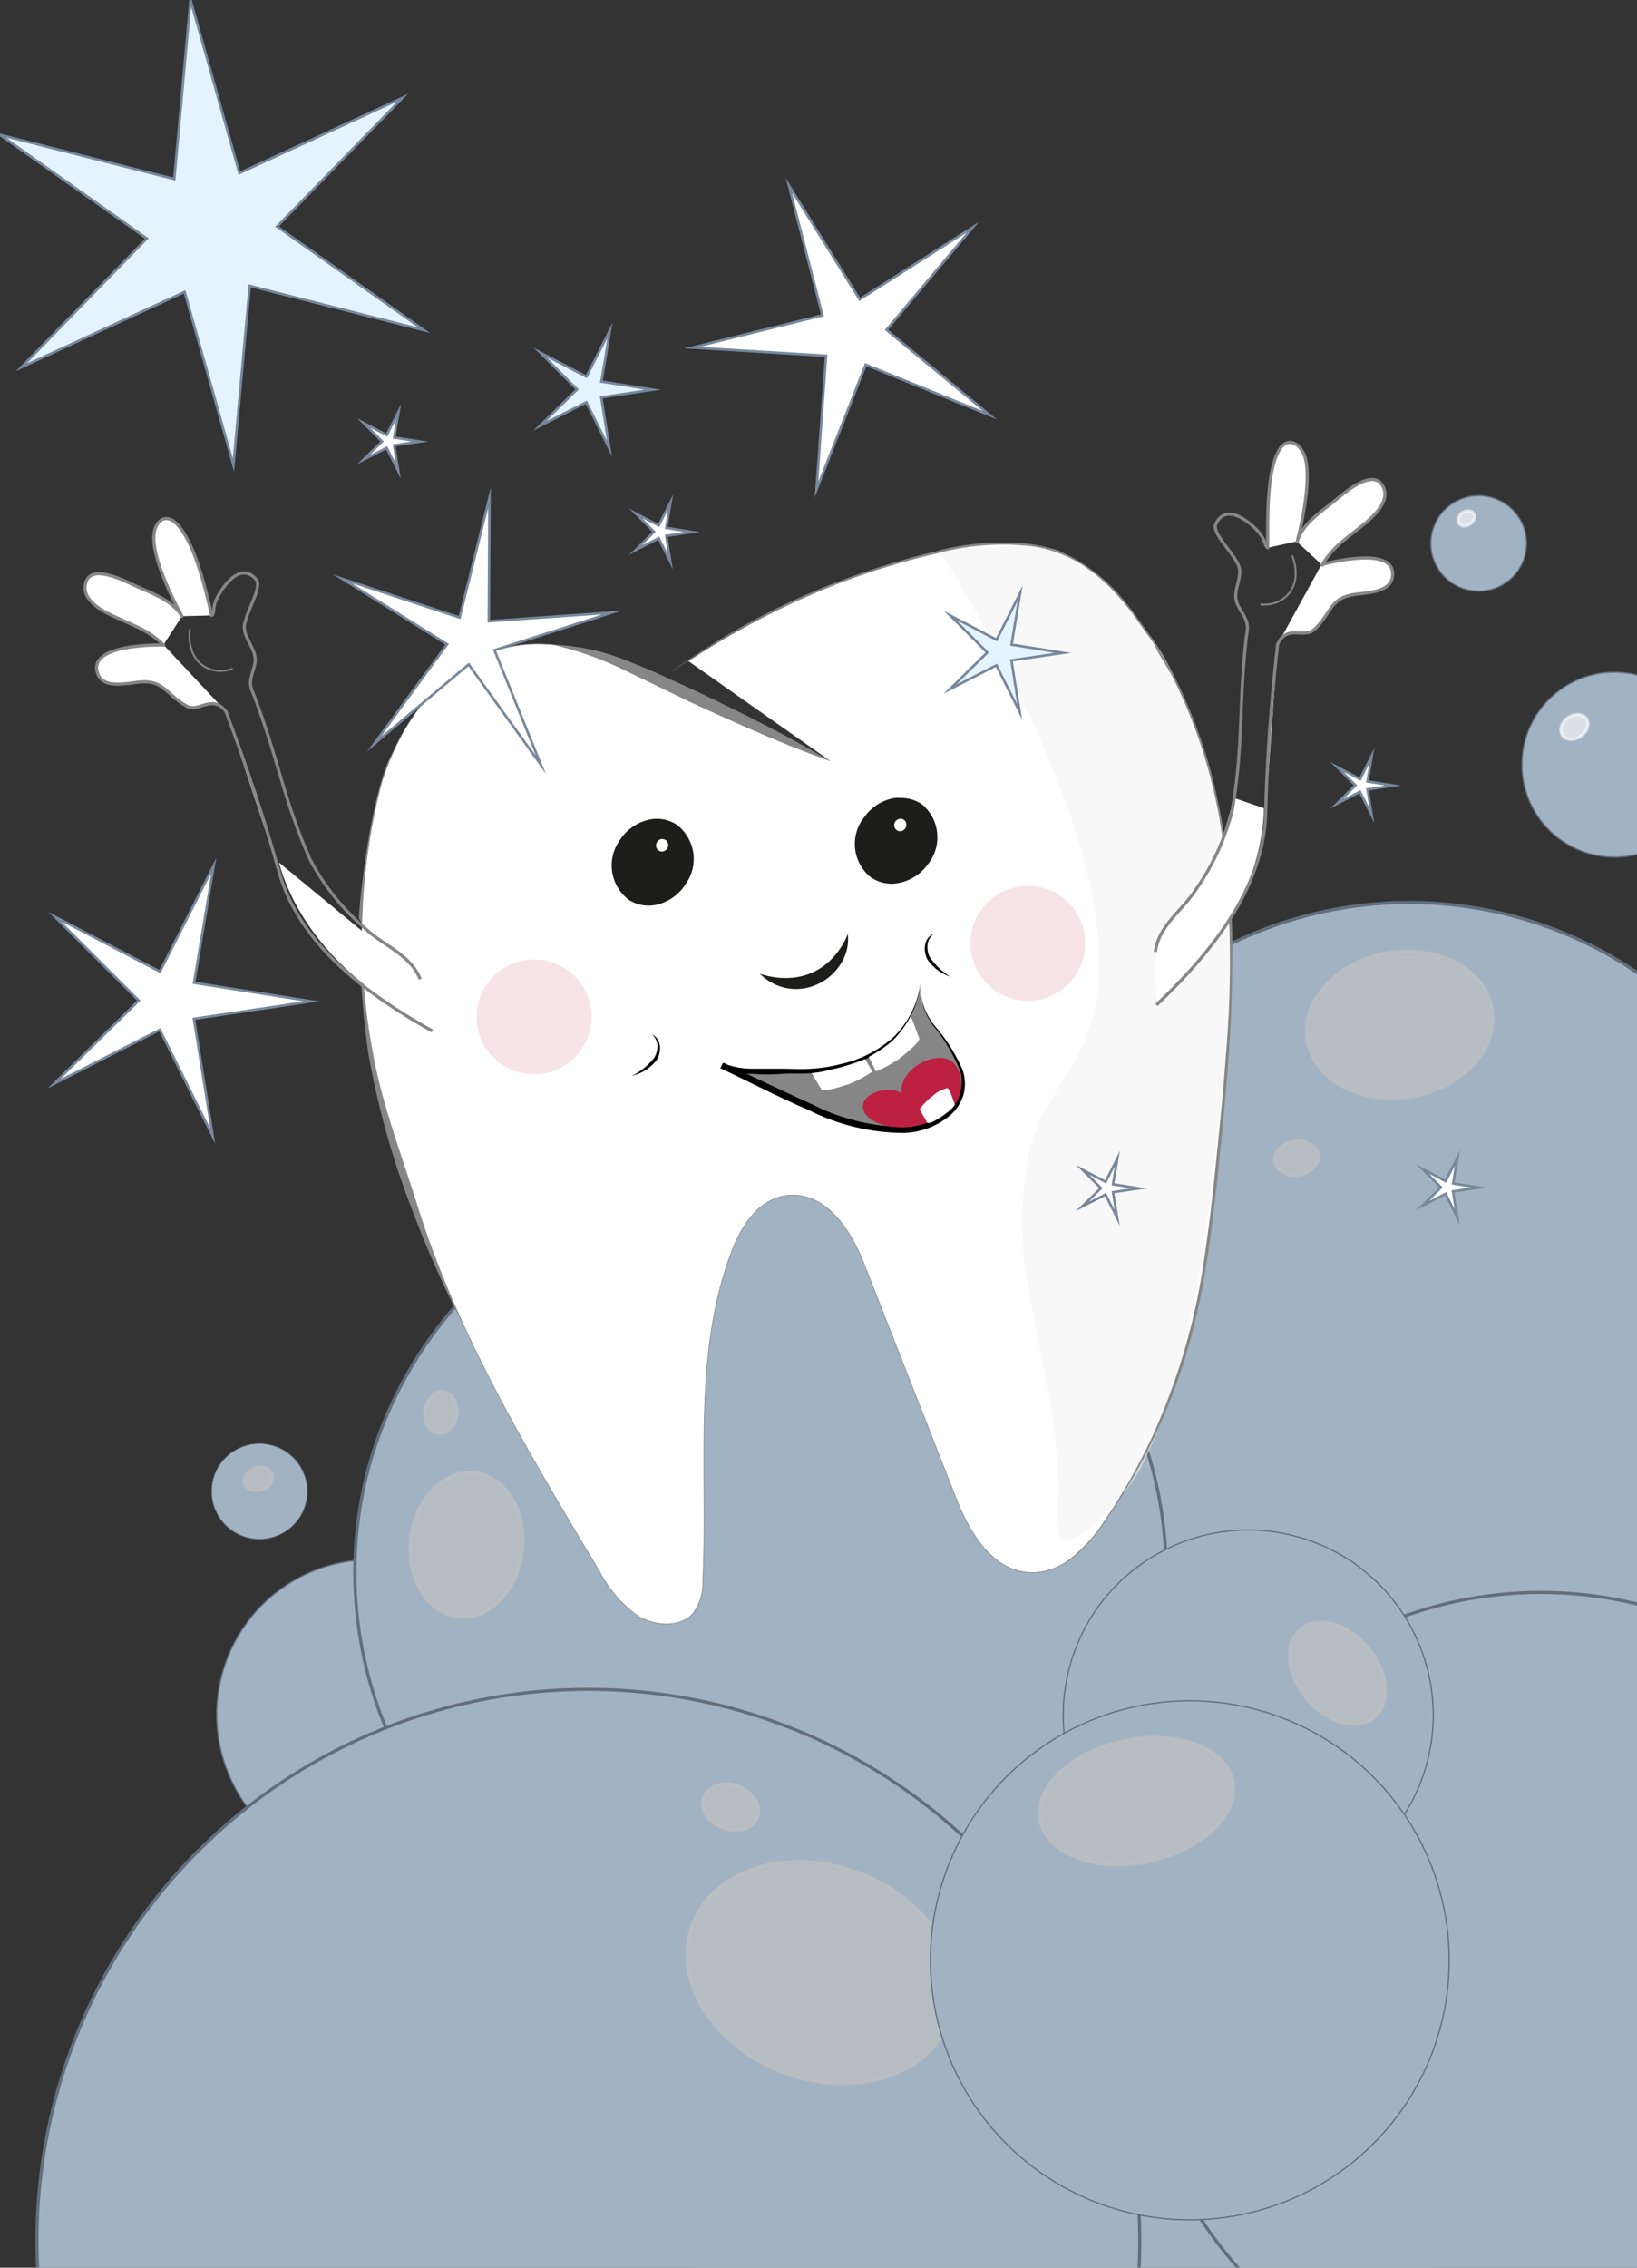
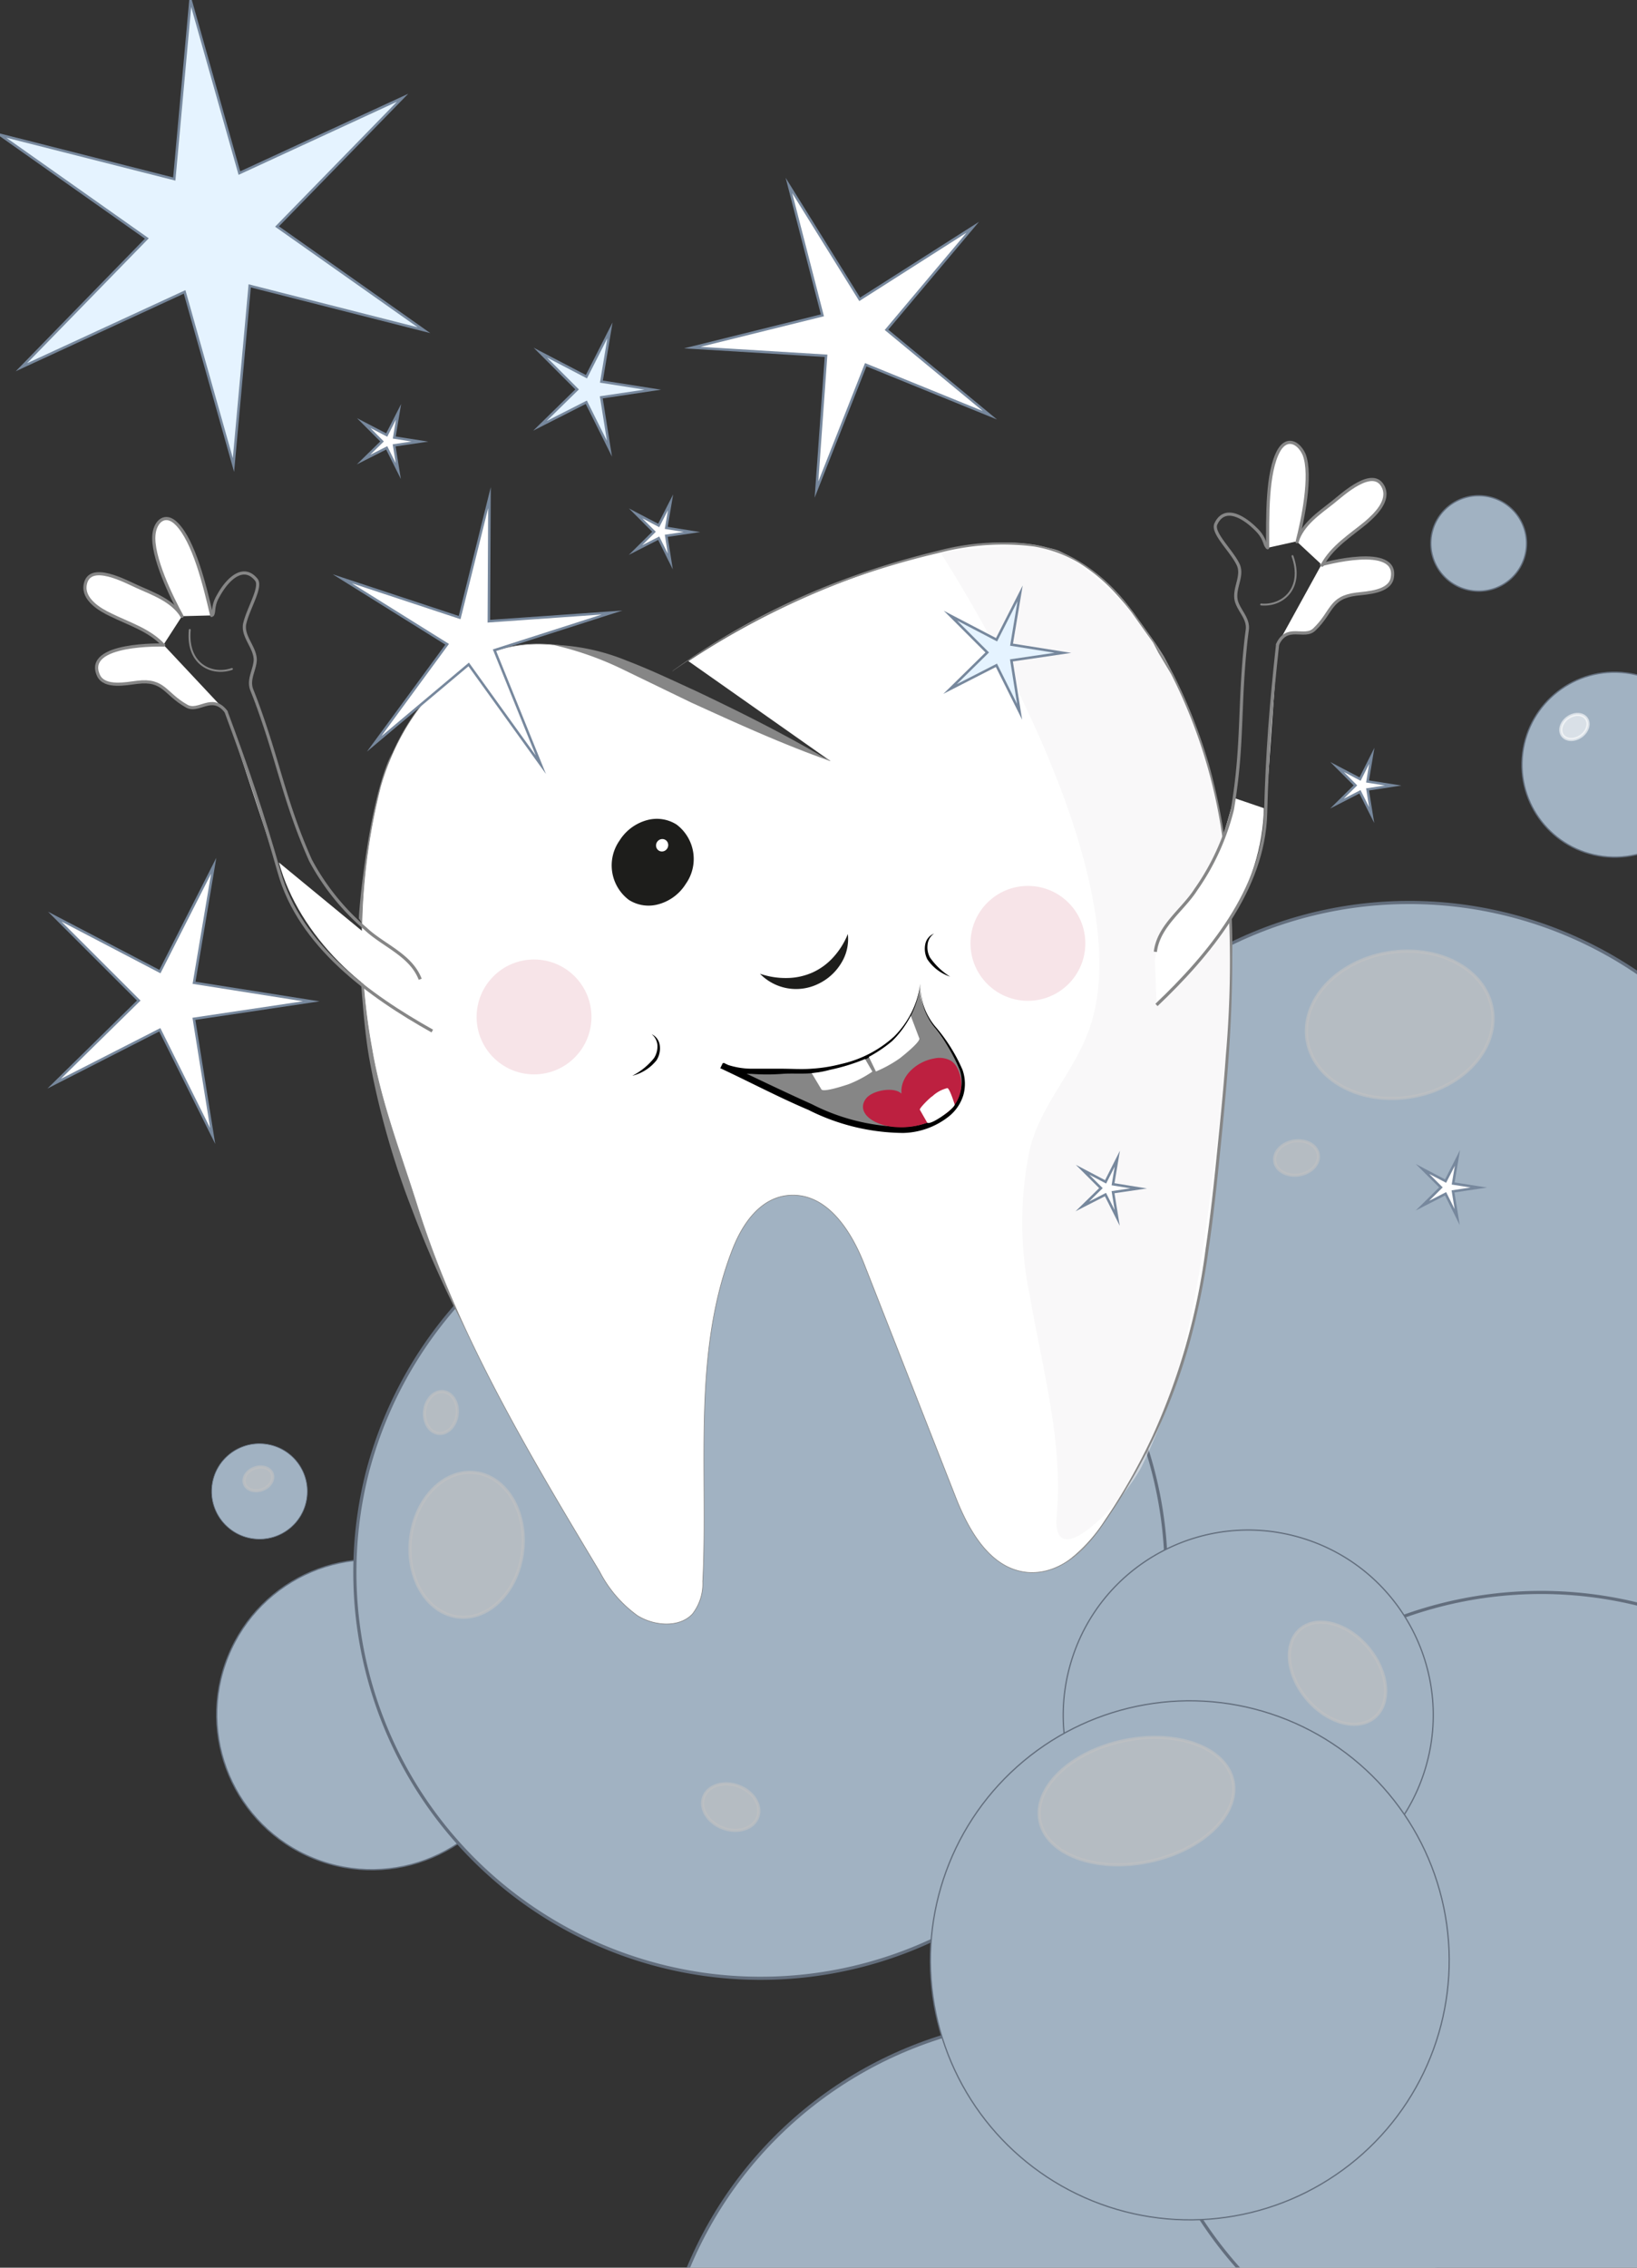
<svg xmlns="http://www.w3.org/2000/svg" viewBox="0 0 130 180">
  <rect x="0" y="0" width="130" height="180" fill="#333333" stroke="none" />
  <defs>
    <style>.cls-1,.cls-21,.cls-22{fill:none;}.cls-2{opacity:0.7;}.cls-3,.cls-4,.cls-5,.cls-6,.cls-7{fill:#d0e8ff;}.cls-23,.cls-24,.cls-3,.cls-4,.cls-5,.cls-6,.cls-7{stroke:#77889d;}.cls-10,.cls-22,.cls-23,.cls-24,.cls-3,.cls-4,.cls-5,.cls-6,.cls-7,.cls-8{stroke-miterlimit:10;}.cls-20,.cls-22,.cls-3,.cls-4,.cls-5,.cls-8{stroke-width:0.25px;}.cls-4{opacity:0.2;}.cls-5{opacity:0.41;}.cls-6{stroke-width:0.1px;}.cls-7{stroke-width:0.05px;}.cls-10,.cls-13,.cls-20,.cls-23,.cls-8{fill:#fff;}.cls-8{stroke:#fff;opacity:0.6;}.cls-9{fill:#868686;}.cls-10,.cls-20,.cls-21,.cls-22{stroke:#868686;}.cls-10{stroke-width:0.05px;}.cls-11{opacity:0.5;}.cls-12{fill:#f3f2f3;}.cls-14{fill:#1d1d1b;}.cls-15{fill:#f7e4e8;}.cls-16{opacity:0.18;}.cls-17{clip-path:url(#clip-path);}.cls-18{clip-path:url(#clip-path-2);}.cls-19{fill:#e2e2e4;}.cls-20,.cls-21{stroke-linecap:round;stroke-linejoin:round;}.cls-21{stroke-width:0.15px;}.cls-23,.cls-24{stroke-width:0.2px;}.cls-24{fill:#e5f3ff;}.cls-25{fill:#bd2040;}</style>
    <clipPath id="clip-path">
      <rect class="cls-1" x="150.39" y="-202.18" width="129.61" height="179.45" />
    </clipPath>
    <clipPath id="clip-path-2">
      <rect class="cls-1" x="100.71" y="-66.44" width="71.06" height="111.06" />
    </clipPath>
  </defs>
  <title>Fluorid</title>
  <g id="Layer_6" data-name="Layer 6">
    <g class="cls-2">
      <ellipse class="cls-3" cx="65.6" cy="117.16" rx="11.39" ry="11.38" transform="translate(-65.95 90.24) rotate(-49.19)" />
      <ellipse class="cls-3" cx="66.31" cy="140.68" rx="15.12" ry="15.13" transform="translate(-34.16 21.96) rotate(-15)" />
      <ellipse class="cls-3" cx="104.5" cy="114.75" rx="16.17" ry="16.16" transform="translate(-27 197.18) rotate(-79.76)" />
      <circle class="cls-4" cx="40.34" cy="127.16" r="3.41" transform="translate(-91.25 149.05) rotate(-81.84)" />
      <ellipse class="cls-3" cx="76.36" cy="109.46" rx="7.7" ry="7.7" transform="translate(-46.13 162.47) rotate(-78.5)" />
      <circle class="cls-5" cx="55.85" cy="128.93" r="5.9" transform="translate(-61.67 51.92) rotate(-33.34)" />
      <circle class="cls-3" cx="78.12" cy="95.76" r="7.73" transform="translate(-31.69 152.44) rotate(-78.09)" />
      <ellipse class="cls-3" cx="47.36" cy="137.45" rx="8.64" ry="8.64" transform="translate(-97.78 145.73) rotate(-74.25)" />
      <ellipse class="cls-3" cx="88.35" cy="150.55" rx="12.9" ry="12.91" transform="translate(-79.89 197.12) rotate(-75.07)" />
      <circle class="cls-6" cx="29.52" cy="136.1" r="12.31" transform="translate(-107.71 112.39) rotate(-67.96)" />
      <ellipse class="cls-7" cx="20.61" cy="118.39" rx="3.79" ry="3.8" transform="translate(-99.4 124.66) rotate(-83.12)" />
      <ellipse class="cls-6" cx="128.23" cy="60.7" rx="7.34" ry="7.36" transform="translate(52.14 180.44) rotate(-82.9)" />
      <ellipse class="cls-3" cx="111.92" cy="103.83" rx="32.2" ry="32.22" transform="translate(-17.11 185.43) rotate(-75.16)" />
      <path class="cls-3" d="M91.64,132.73a32.22,32.22,0,0,1-62.47-15.85c4.51-17.26,22.25-27.73,39.16-23.29A32.3,32.3,0,0,1,91.64,132.73Z" />
      <ellipse class="cls-3" cx="84.41" cy="192.41" rx="32.2" ry="32.22" transform="translate(-123.21 224.72) rotate(-75.16)" />
      <ellipse class="cls-3" cx="122.38" cy="158.6" rx="32.2" ry="32.22" transform="translate(-62.27 236.28) rotate(-75.16)" />
      <ellipse class="cls-8" cx="37.06" cy="122.62" rx="5.77" ry="4.48" transform="translate(-89.05 145.12) rotate(-83.3)" />
      <ellipse class="cls-8" cx="35.01" cy="112.11" rx="1.67" ry="1.3" transform="translate(-80.42 133.79) rotate(-83.29)" />
      <ellipse class="cls-8" cx="20.52" cy="117.39" rx="1.17" ry="0.91" transform="translate(-38.77 14.01) rotate(-19.92)" />
-       <ellipse class="cls-3" cx="46.73" cy="177.86" rx="43.76" ry="43.79" transform="translate(-137.17 176.64) rotate(-74.9)" />
      <circle class="cls-6" cx="99.13" cy="136.16" r="14.69" transform="translate(-59.64 192.35) rotate(-73.44)" />
      <ellipse class="cls-6" cx="117.44" cy="43.14" rx="3.79" ry="3.8" transform="translate(60.53 154.56) rotate(-83.12)" />
      <ellipse class="cls-8" cx="110.35" cy="81.58" rx="7.42" ry="5.77" transform="matrix(0.99, -0.17, 0.17, 0.99, -11.96, 19.34)" />
      <ellipse class="cls-8" cx="102.97" cy="91.91" rx="1.75" ry="1.36" transform="translate(-13.74 18.22) rotate(-9.48)" />
-       <ellipse class="cls-8" cx="65.2" cy="156.57" rx="8.49" ry="10.91" transform="translate(-104.28 163.11) rotate(-69.6)" />
      <ellipse class="cls-8" cx="58.03" cy="143.45" rx="1.78" ry="2.29" transform="translate(-96.65 147.91) rotate(-69.63)" />
      <ellipse class="cls-8" cx="106.21" cy="132.81" rx="3.18" ry="4.58" transform="translate(-60.62 99.87) rotate(-40.18)" />
      <circle class="cls-6" cx="94.49" cy="155.61" r="20.6" transform="translate(-82.88 196.64) rotate(-71.76)" />
      <ellipse class="cls-8" cx="90.26" cy="142.95" rx="7.83" ry="4.9" transform="translate(-27.29 21.45) rotate(-11.78)" />
    </g>
    <path class="cls-9" d="M29.66,65.76a26.7,26.7,0,0,1,1.45-5.94c-1.75,3.49-2.56,11.79-2.61,13v.1c.22.16.5,1.24.81,1.29,0-.12,0-.25,0-.38A72.88,72.88,0,0,1,29.66,65.76Z" />
    <path class="cls-9" d="M33.42,95.85A76.2,76.2,0,0,1,30.31,84c-.3-2-.55-4-.72-6-.41-.15-.61-1.17-1-1.36,0,.45.05.91.08,1.37.17,2,.31,4.1.68,6.15a65.56,65.56,0,0,0,3.39,11.9,84.76,84.76,0,0,0,5.17,11.2Q35.41,101.65,33.42,95.85Z" />
    <path class="cls-10" d="M54.66,52.47A63.3,63.3,0,0,1,74.08,43.9c3.36-.82,7.09-1.33,10.33,0A14.3,14.3,0,0,1,90,48.67c9.4,12.25,8.28,28.24,6.77,42.78a92.21,92.21,0,0,1-2.43,15.17A47,47,0,0,1,87.57,121c-1.36,2-3.34,4-5.94,3.81-3-.25-4.72-3.36-5.75-6l-7.17-18.26c-1-2.64-2.91-5.83-5.95-5.68-2.36.12-3.81,2.29-4.59,4.3-3.23,8.28-1.92,17.51-2.36,26.38A3.93,3.93,0,0,1,55,128.1c-1,1.1-3,1-4.38.14a9.87,9.87,0,0,1-3-3.49c-5.63-9.38-11.32-18.86-14.5-29.08-1.3-4.13-2.88-8.2-3.59-12.43a48.82,48.82,0,0,1,.7-20.85C31.79,57,35.84,51.53,42,51.14c3.6-.24,7.09,1.34,10.36,2.88l13.56,6.37" />
    <g class="cls-11">
      <path class="cls-12" d="M81.79,102.91c1,5.76,2.65,11.62,2.13,17.38-.45,5,5.42-1.17,6.8-4,3.85-7.84,4.88-17.13,5.89-25.35.85-7,1.5-14.28.83-21.14s-1.73-11.61-5-17.69a26.16,26.16,0,0,0-8.14-8.28c-1.75-1.08-9.64,0-9.64,0s16,24.38,12,37.38c-1.12,3.66-3.94,6.25-4.88,10A28.55,28.55,0,0,0,81.79,102.91Z" />
    </g>
    <path class="cls-9" d="M53.4,53.26A57.71,57.71,0,0,1,67,46a63.93,63.93,0,0,1,7.41-2.26,19.52,19.52,0,0,1,7.72-.51,10.23,10.23,0,0,1,3.63,1.36,13.68,13.68,0,0,1,3,2.51c.44.48.85,1,1.24,1.49l1.12,1.59.55.8.49.83,1,1.68A42.2,42.2,0,0,1,96,60.66a47.68,47.68,0,0,1,1.47,7.6A62.38,62.38,0,0,1,97.86,76c0,2.59-.1,5.17-.28,7.75s-.43,5.15-.69,7.72-.53,5.13-.91,7.69a57.87,57.87,0,0,1-1.56,7.6A45.54,45.54,0,0,1,91.69,114a46.56,46.56,0,0,1-3.89,6.7,12.43,12.43,0,0,1-2.57,2.89,5.16,5.16,0,0,1-3.6,1.2v0a5,5,0,0,0,3.56-1.22,12.53,12.53,0,0,0,2.54-2.89,47.81,47.81,0,0,0,3.81-6.72,51.86,51.86,0,0,0,4.2-14.81c.38-2.55.65-5.12.91-7.69s.52-5.13.7-7.71a84.82,84.82,0,0,0-.06-15.45A41.23,41.23,0,0,0,93,53.5l-1-1.67L91.57,51,91,50.21l-1.12-1.58c-.39-.51-.81-1-1.24-1.47a13.88,13.88,0,0,0-2.94-2.47,10.23,10.23,0,0,0-3.58-1.31,19.93,19.93,0,0,0-7.64.53,63.54,63.54,0,0,0-7.4,2.21,60.48,60.48,0,0,0-13.68,7.16Z" />
    <path class="cls-13" d="M43.88,51.18A26.81,26.81,0,0,1,52.32,54l13.56,6.37" />
    <path class="cls-9" d="M43.88,51.18a16.85,16.85,0,0,1,5.89,1.26c1.89.72,3.68,1.58,5.5,2.41,3.6,1.71,7.17,3.49,10.61,5.54-3.77-1.33-7.42-3-11-4.63l-5.37-2.6A25.46,25.46,0,0,0,43.88,51.18Z" />
    <path class="cls-14" d="M60.35,77.29a6.27,6.27,0,0,0,2.18.34,5.12,5.12,0,0,0,2-.44A5,5,0,0,0,66.16,76a6.14,6.14,0,0,0,1.17-1.86,3.61,3.61,0,0,1-.54,2.33,4.26,4.26,0,0,1-1.86,1.65A4,4,0,0,1,60.35,77.29Z" />
-     <ellipse class="cls-14" cx="71.16" cy="66.76" rx="4.04" ry="3.64" transform="translate(-23.79 89.26) rotate(-56.5)" />
    <path class="cls-13" d="M70.8,71.18a3.81,3.81,0,0,1-2.33-.77,4.41,4.41,0,0,1-.62-6.14,4.7,4.7,0,0,1,3.07-1.88,3.92,3.92,0,0,1,2.94.73,4.41,4.41,0,0,1,.61,6.14,4.68,4.68,0,0,1-3.06,1.88A4.17,4.17,0,0,1,70.8,71.18Zm.72-7.84a2.45,2.45,0,0,0-.46,0,3.65,3.65,0,0,0-2.4,1.49,3.4,3.4,0,0,0,.41,4.74,2.88,2.88,0,0,0,2.19.54,3.7,3.7,0,0,0,2.41-1.49,3.41,3.41,0,0,0-.42-4.75A2.85,2.85,0,0,0,71.52,63.34Z" />
    <ellipse class="cls-13" cx="71.5" cy="65.48" rx="0.5" ry="0.48" transform="translate(-20.89 94.89) rotate(-60.14)" />
    <ellipse class="cls-14" cx="51.83" cy="68.44" rx="4.04" ry="3.64" transform="translate(-33.28 79.7) rotate(-60.4)" />
    <path class="cls-13" d="M51.5,72.88a3.85,3.85,0,0,1-2.11-.62h0a4.41,4.41,0,0,1-1-6.08,4.69,4.69,0,0,1,2.93-2.09,3.87,3.87,0,0,1,3,.53,4.41,4.41,0,0,1,1,6.08,4.75,4.75,0,0,1-2.93,2.09A4.46,4.46,0,0,1,51.5,72.88Zm-1.56-1.45a2.91,2.91,0,0,0,2.22.38,3.7,3.7,0,0,0,2.3-1.65,3.42,3.42,0,0,0-.73-4.71,2.93,2.93,0,0,0-2.23-.38,3.73,3.73,0,0,0-2.3,1.65,3.43,3.43,0,0,0,.74,4.71Z" />
    <ellipse class="cls-13" cx="52.58" cy="67.09" rx="0.5" ry="0.48" transform="translate(-31.78 79.29) rotate(-60.14)" />
    <circle class="cls-15" cx="81.63" cy="74.88" r="4.56" />
    <circle class="cls-15" cx="42.41" cy="80.72" r="4.56" />
    <g class="cls-16">
      <g class="cls-17">
        <g class="cls-18">
          <path class="cls-19" d="M103.53,36.42a4.71,4.71,0,0,1-3.66-1.48,1.74,1.74,0,0,1,.42-2.3,3.16,3.16,0,0,1,3.83-.7h0a3.11,3.11,0,0,0,1,.34c.65.17,1.39.35,1.69.92a1.85,1.85,0,0,1-.08,1.53,2.88,2.88,0,0,1-2.53,1.65C104,36.4,103.75,36.42,103.53,36.42Zm-.74-4.5a3.32,3.32,0,0,0-2.24,1,1.39,1.39,0,0,0-.37,1.83A4.59,4.59,0,0,0,104.13,36a2.61,2.61,0,0,0,2.23-1.42,1.54,1.54,0,0,0,.1-1.22c-.22-.42-.84-.58-1.44-.73a3.46,3.46,0,0,1-1.1-.39h0A2,2,0,0,0,102.79,31.92Z" />
-           <path class="cls-19" d="M114.25,24.51h-.39a2.47,2.47,0,0,1-1.78-.77,3.25,3.25,0,0,1-.66-3.1c.28-.74,1.09-1.68,3.32-2,2.62-.39,5,.26,5.58,1.54a1.9,1.9,0,0,1-.73,2.25h0A8.71,8.71,0,0,1,114.25,24.51Zm2-5.65a10.31,10.31,0,0,0-1.51.12c-1.62.24-2.67.86-3,1.78a2.94,2.94,0,0,0,.61,2.74,2.09,2.09,0,0,0,1.52.63,8.07,8.07,0,0,0,5.45-2c.69-.61.91-1.24.64-1.81C119.61,19.52,118.27,18.86,116.3,18.86Z" />
+           <path class="cls-19" d="M114.25,24.51h-.39a2.47,2.47,0,0,1-1.78-.77,3.25,3.25,0,0,1-.66-3.1c.28-.74,1.09-1.68,3.32-2,2.62-.39,5,.26,5.58,1.54a1.9,1.9,0,0,1-.73,2.25h0A8.71,8.71,0,0,1,114.25,24.51Za10.31,10.31,0,0,0-1.51.12c-1.62.24-2.67.86-3,1.78a2.94,2.94,0,0,0,.61,2.74,2.09,2.09,0,0,0,1.52.63,8.07,8.07,0,0,0,5.45-2c.69-.61.91-1.24.64-1.81C119.61,19.52,118.27,18.86,116.3,18.86Z" />
          <path class="cls-19" d="M122.72,11a2.25,2.25,0,0,1-1.68-.69,1.92,1.92,0,0,1-.27-2h0c1.1-3,2.41-2.93,2.92-2.77,1.13.36,1.8,2.14,1.38,3.66A2.4,2.4,0,0,1,123.29,11,2.76,2.76,0,0,1,122.72,11Zm-1.6-2.57a1.55,1.55,0,0,0,.2,1.64,2,2,0,0,0,1.89.51,2,2,0,0,0,1.5-1.49c.4-1.45-.29-2.94-1.13-3.2s-1.78.68-2.46,2.54Z" />
          <path class="cls-19" d="M120.9,34.38c-1.54,0-3.15-.42-3.4-.83a1.76,1.76,0,0,1,.33-2.31c.92-1.06,2.59-1.75,3.81-1h0a3.23,3.23,0,0,0,1,.25c.65.1,1.38.21,1.71.75a1.82,1.82,0,0,1,0,1.54c-.31.91-1.23,1.47-2.66,1.62C121.42,34.37,121.16,34.38,120.9,34.38Zm-.36-4.1a3.41,3.41,0,0,0-2.43,1.21c-.58.67-.7,1.36-.31,1.85a6.49,6.49,0,0,0,3.83.64c.89-.1,2-.41,2.35-1.37a1.5,1.5,0,0,0,0-1.23c-.24-.39-.85-.48-1.45-.58a3.16,3.16,0,0,1-1.12-.29A1.81,1.81,0,0,0,120.54,30.28Z" />
          <path class="cls-19" d="M116.3,1.76a2.24,2.24,0,0,1-1.67-.69,1.91,1.91,0,0,1-.27-2h0c1.09-3,2.4-2.93,2.92-2.77,1.12.36,1.79,2.13,1.38,3.65a2.37,2.37,0,0,1-1.79,1.75A2.22,2.22,0,0,1,116.3,1.76ZM114.7-.81h0a1.57,1.57,0,0,0,.2,1.63,2,2,0,0,0,1.89.51A2,2,0,0,0,118.3-.16c.4-1.44-.3-2.93-1.14-3.2s-1.77.68-2.46,2.55Z" />
          <path class="cls-19" d="M106.86,49.2a1.63,1.63,0,0,1-.8-.17c-.51-.26-.68-.87-.48-1.71.41-1.65,2.07-3.65,3.52-3.65a3.13,3.13,0,0,0,1-.3c.66-.27,1.35-.55,1.8-.21s.44.72.37,1.48c-.16,1.69-1.69,3.11-3.08,3.86A5.07,5.07,0,0,1,106.86,49.2Zm4.51-5.83a3.67,3.67,0,0,0-1.15.34,3.3,3.3,0,0,1-1.12.33c-1.25,0-2.79,1.85-3.16,3.37-.09.38-.18,1.05.29,1.3a3.46,3.46,0,0,0,2.76-.53c1.24-.68,2.75-2,2.89-3.57.05-.61,0-1-.22-1.16A.5.5,0,0,0,111.37,43.37Z" />
          <path class="cls-19" d="M130.59,5.64c-1.17,0-2.9-1.33-3.5-3.16h0a8.14,8.14,0,0,0-.65-1.28c-.53-.92-1.07-1.86-.85-2.63a1.26,1.26,0,0,1,.66-.78,1.41,1.41,0,0,1,1.38.1c1.81,1,3.84,4.43,4,6.31.11,1.1-.52,1.35-.8,1.41A1.18,1.18,0,0,1,130.59,5.64Zm-3.15-3.28c.64,1.92,2.48,3.06,3.35,2.89.48-.1.54-.61.5-1-.2-1.93-2.27-5.2-3.84-6a1.07,1.07,0,0,0-1-.11,1,1,0,0,0-.49.56c-.17.62.36,1.53.82,2.34a8.53,8.53,0,0,1,.68,1.35Z" />
          <path class="cls-19" d="M102.8,13.19h-.26a6.25,6.25,0,0,1-4.66-3,1.53,1.53,0,0,1,.66-2,3.14,3.14,0,0,1,3.94.6h0a4.15,4.15,0,0,0,.91.69c.64.4,1.35.86,1.51,1.56a1.75,1.75,0,0,1-.33,1.35A2,2,0,0,1,102.8,13.19Zm-2.67-5.12a2.65,2.65,0,0,0-1.39.37A1.19,1.19,0,0,0,98.22,10a5.91,5.91,0,0,0,4.34,2.79,1.73,1.73,0,0,0,1.7-.68,1.41,1.41,0,0,0,.28-1.07c-.12-.55-.74-1-1.34-1.33a4.93,4.93,0,0,1-1-.76h0A2.66,2.66,0,0,0,100.13,8.07Z" />
          <path class="cls-19" d="M126.37,18.79a.18.18,0,0,1-.16-.11.51.51,0,0,1-.08-.28.76.76,0,0,1,.06-.27.21.21,0,0,1,.36,0,.57.57,0,0,1,.07.27.61.61,0,0,1-.07.28A.23.23,0,0,1,126.37,18.79Z" />
          <path class="cls-19" d="M105.24,2a.19.19,0,0,1-.17-.11.51.51,0,0,1-.07-.28.44.44,0,0,1,.07-.26c.1-.16.25-.16.34,0a.57.57,0,0,1,.08.28.61.61,0,0,1-.07.28A.23.23,0,0,1,105.24,2Z" />
          <path class="cls-19" d="M121.44,17.25a.19.19,0,0,1-.17-.11.51.51,0,0,1-.08-.28.61.61,0,0,1,.07-.28.2.2,0,0,1,.35,0,.6.6,0,0,1,.08.28.68.68,0,0,1-.07.28A.23.23,0,0,1,121.44,17.25Z" />
          <path class="cls-19" d="M110.34,10.69a.27.27,0,0,1-.18-.11.6.6,0,0,1-.07-.27.5.5,0,0,1,.07-.27.2.2,0,0,1,.35,0,.51.51,0,0,1,.07.28.6.6,0,0,1-.07.27A.21.21,0,0,1,110.34,10.69Z" />
          <path class="cls-19" d="M116.36,4.78a.19.19,0,0,1-.17-.11.4.4,0,0,1-.08-.27.5.5,0,0,1,.07-.26c.11-.16.25-.16.34,0a.54.54,0,0,1,.08.28.45.45,0,0,1-.07.27A.2.2,0,0,1,116.36,4.78Z" />
          <path class="cls-19" d="M129.19,26a.21.21,0,0,1-.17-.09.49.49,0,0,1-.08-.29.5.5,0,0,1,.07-.26.19.19,0,0,1,.34,0,.54.54,0,0,1,.08.28.45.45,0,0,1-.07.27A.19.19,0,0,1,129.19,26Z" />
          <path class="cls-19" d="M108.12,19.56a.2.2,0,0,1-.17-.11.5.5,0,0,1-.08-.27.58.58,0,0,1,.07-.28.19.19,0,0,1,.35,0,.51.51,0,0,1,.07.28.64.64,0,0,1-.07.27A.28.28,0,0,1,108.12,19.56Z" />
          <path class="cls-19" d="M117.59,26.76a.21.21,0,0,1-.18-.1.61.61,0,0,1-.07-.28.68.68,0,0,1,.07-.28.2.2,0,0,1,.35,0,.57.57,0,0,1,.08.28.51.51,0,0,1-.07.28A.21.21,0,0,1,117.59,26.76Z" />
          <path class="cls-19" d="M116.26,16.09a.27.27,0,0,1-.18-.11.61.61,0,0,1-.07-.28.57.57,0,0,1,.07-.27.21.21,0,0,1,.36,0,.72.72,0,0,1,.06.27.77.77,0,0,1-.06.28A.23.23,0,0,1,116.26,16.09Z" />
          <path class="cls-19" d="M112.8,32.67a.22.22,0,0,1-.18-.11.66.66,0,0,1,0-.55.2.2,0,0,1,.35,0,.51.51,0,0,1,.08.28.45.45,0,0,1-.07.27A.21.21,0,0,1,112.8,32.67Z" />
          <path class="cls-19" d="M108.86,40a.27.27,0,0,1-.18-.11.53.53,0,0,1-.07-.28.57.57,0,0,1,.07-.27.2.2,0,0,1,.35,0,.57.57,0,0,1,.07.27.53.53,0,0,1-.07.28A.21.21,0,0,1,108.86,40Z" />
          <path class="cls-19" d="M110.83,27.66a.27.27,0,0,1-.18-.11.61.61,0,0,1-.07-.28.48.48,0,0,1,.07-.26.2.2,0,0,1,.35,0,.43.43,0,0,1,.08.27.61.61,0,0,1-.07.28A.23.23,0,0,1,110.83,27.66Z" />
          <path class="cls-19" d="M118.23,37.69a.27.27,0,0,1-.18-.11.68.68,0,0,1,0-.56.21.21,0,0,1,.36,0,.59.59,0,0,1,0,.56A.26.26,0,0,1,118.23,37.69Z" />
          <path class="cls-19" d="M124.89,41.54a.18.18,0,0,1-.16-.11.46.46,0,0,1-.08-.27.73.73,0,0,1,.06-.28.21.21,0,0,1,.36,0,.61.61,0,0,1,.07.28.5.5,0,0,1-.07.27A.24.24,0,0,1,124.89,41.54Z" />
          <path class="cls-19" d="M129.09,35.37a.22.22,0,0,1-.18-.11.57.57,0,0,1-.07-.27.49.49,0,0,1,.08-.28.19.19,0,0,1,.34,0,.55.55,0,0,1,.07.28.48.48,0,0,1-.07.26C129.21,35.33,129.16,35.37,129.09,35.37Z" />
          <path class="cls-19" d="M124.89,29.2a.17.17,0,0,1-.16-.11.48.48,0,0,1-.08-.27.73.73,0,0,1,.06-.28.21.21,0,0,1,.36,0,.58.58,0,0,1,.07.28.48.48,0,0,1-.07.26A.21.21,0,0,1,124.89,29.2Z" />
          <path class="cls-19" d="M102.69,20.72a.27.27,0,0,1-.18-.11.61.61,0,0,1-.07-.28.53.53,0,0,1,.07-.26.2.2,0,0,1,.36,0,.74.74,0,0,1,.06.28.77.77,0,0,1-.06.28A.21.21,0,0,1,102.69,20.72Z" />
          <path class="cls-19" d="M111.08,2.59a.24.24,0,0,1-.18-.11.54.54,0,0,1-.07-.27.61.61,0,0,1,.07-.28.2.2,0,0,1,.35,0,.51.51,0,0,1,.07.28.54.54,0,0,1-.07.27A.21.21,0,0,1,111.08,2.59Z" />
        </g>
      </g>
    </g>
    <path class="cls-13" d="M22.15,68.46c1.59,5.86,7,10.84,12,12.71l-.92-4.12c-.72-1.94-2.91-1.7-4.29-3" />
    <path class="cls-13" d="M17.94,56.46c1.68,4.51,2.92,8.13,4.23,12.77" />
    <path class="cls-20" d="M13,51.2S6.6,51,7.83,53.63c.48,1,2.22.63,3.06.53,2.15-.27,2.17.9,3.94,1.89.95.54,2-1,3.11.42" />
    <path class="cls-20" d="M14.45,48.91c-.77-1.24-2.27-1.77-3.54-2.34-.9-.4-3.81-2-4.14-.17-.22,1.18,1.17,2,2,2.39,1.44.72,3.08,1.2,4.2,2.41" />
    <path class="cls-20" d="M16.81,48.85c-.55-2.37-1.4-5.88-2.78-7.27-.9-.91-1.68-.21-1.8.81-.21,1.75,1.42,5.07,2.22,6.52" />
    <path class="cls-21" d="M15.07,50c-.26,2.74,1.76,3.65,3.35,3.1" />
    <path class="cls-22" d="M33.37,77.73c-.74-1.93-2.93-2.68-4.33-4a18.82,18.82,0,0,1-4.38-5.44c-2.12-4.76-2.52-7.85-4.4-12.86L20,54.77c-.33-.83.23-1.57.27-2.38,0-1-1-1.82-.85-2.82.24-1.21,1.42-3,.92-3.57-1-1.21-2.24-.1-3,1.28-.51.87-.27,1.27-.49,1.57" />
    <path class="cls-22" d="M17.94,56.46c1.68,4.51,2.92,8.13,4.23,12.77,1.64,5.85,7.18,9.82,12.16,12.61" />
    <path class="cls-13" d="M95,70.61c-1,1.63-2.9,2.94-3.29,5.62l.13,3.22c4.41-3.06,8.44-9.22,8.53-15.3L98,63.34S97,67,96.65,67.69,95,70.61,95,70.61" />
    <path class="cls-13" d="M101.46,51.13c-.52,4.79-.83,8.6-.95,13.42" />
    <path class="cls-20" d="M104.94,44.82s6.17-1.74,5.62,1.07c-.22,1.1-2,1.17-2.84,1.27-2.15.27-1.88,1.41-3.35,2.81-.79.75-2.16-.45-2.91,1.17" />
    <path class="cls-20" d="M103,43c.44-1.4,1.77-2.28,2.86-3.14.77-.62,3.21-2.87,4-1.19.5,1.09-.65,2.18-1.39,2.82-1.21,1-2.69,1.91-3.47,3.37" />
    <path class="cls-20" d="M100.67,43.48c0-2.44-.09-6,.9-7.74.65-1.1,1.58-.61,2,.35.63,1.64-.13,5.26-.55,6.87" />
    <path class="cls-21" d="M102.64,44.14c.92,2.59-.81,4-2.49,3.84" />
    <path class="cls-22" d="M91.75,75.55c.25-2.06,2.19-3.32,3.22-4.94a19,19,0,0,0,2.9-6.36c.87-5.13.5-8.22,1.09-13.54l.09-.71c.12-.88-.6-1.46-.85-2.24-.3-1,.56-2,.13-2.94-.53-1.12-2.11-2.52-1.77-3.24.67-1.42,2.14-.64,3.25.49.71.73.57,1.17.86,1.41" />
    <path class="cls-22" d="M101.46,51.13c-.52,4.79-.83,8.6-.95,13.42-.15,6.07-4.54,11.29-8.67,15.22" />
    <polygon class="cls-23" points="42.95 60.7 37.22 52.74 29.71 59.05 35.51 51.14 27.18 45.94 36.5 49.02 38.87 39.5 38.82 49.31 48.61 48.62 39.27 51.61 42.95 60.7" />
    <polygon class="cls-23" points="64.84 38.86 65.6 28.24 54.98 27.59 65.31 25.03 62.65 14.72 68.27 23.76 77.25 18.04 70.4 26.18 78.61 32.96 68.75 28.95 64.84 38.86" />
    <polygon class="cls-24" points="80.97 56.5 79.13 52.81 75.45 54.69 78.4 51.79 75.48 48.87 79.14 50.78 81.01 47.1 80.33 51.17 84.41 51.82 80.32 52.42 80.97 56.5" />
    <polygon class="cls-24" points="48.4 35.62 46.56 31.93 42.88 33.8 45.83 30.91 42.91 27.99 46.57 29.9 48.44 26.22 47.76 30.29 51.84 30.93 47.75 31.54 48.4 35.62" />
    <polygon class="cls-23" points="16.89 90.17 12.69 81.74 4.3 86.02 11.02 79.42 4.35 72.76 12.7 77.12 16.97 68.72 15.41 78.01 24.72 79.48 15.4 80.87 16.89 90.17" />
    <polygon class="cls-23" points="53.23 44.57 52.31 42.72 50.47 43.66 51.94 42.21 50.48 40.75 52.31 41.71 53.25 39.87 52.91 41.9 54.95 42.23 52.91 42.53 53.23 44.57" />
    <polygon class="cls-24" points="1.7 29.15 11.66 18.93 0 10.7 13.84 14.21 15.13 0 19.01 13.74 31.97 7.76 22 17.98 33.67 26.21 19.83 22.69 18.54 36.91 14.66 23.17 1.7 29.15" />
    <polygon class="cls-23" points="115.72 96.61 114.8 94.76 112.96 95.7 114.43 94.25 112.97 92.79 114.8 93.75 115.74 91.91 115.4 93.94 117.44 94.26 115.39 94.57 115.72 96.61" />
    <polygon class="cls-23" points="108.93 64.7 108 62.85 106.17 63.79 107.64 62.34 106.18 60.88 108.01 61.84 108.94 59.99 108.6 62.03 110.64 62.35 108.6 62.66 108.93 64.7" />
    <polygon class="cls-23" points="88.72 96.67 87.79 94.82 85.95 95.76 87.43 94.31 85.97 92.85 87.8 93.81 88.73 91.97 88.39 94 90.43 94.33 88.39 94.63 88.72 96.67" />
    <polygon class="cls-23" points="31.63 37.39 30.71 35.55 28.87 36.48 30.34 35.04 28.88 33.58 30.71 34.53 31.65 32.69 31.31 34.73 33.35 35.05 31.3 35.35 31.63 37.39" />
    <path class="cls-9" d="M73.09,78.09c-.45,3.08,3.87,5.38,3.33,8.44-.32,1.86-2.35,2.93-4.22,3.13-3.14.33-6.19-1-9.07-2.3-1.93-.87-5.8-2.78-5.8-2.78,1.44.71,4.24.43,5.8.47C67.56,85.19,72.39,83.13,73.09,78.09Z" />
    <path d="M73.09,78.09a5.06,5.06,0,0,0,1.29,3.51,13.44,13.44,0,0,1,2.05,3.3,3.34,3.34,0,0,1,.08,2,3.46,3.46,0,0,1-1.1,1.67,6.06,6.06,0,0,1-3.68,1.36A17,17,0,0,1,64.2,88.1c-2.36-1-4.64-2.21-7-3.31l.2-.41a6.18,6.18,0,0,0,2.25.45c.79,0,1.59,0,2.39,0s1.61.06,2.4,0a12.27,12.27,0,0,0,2.34-.37A9.27,9.27,0,0,0,71,82.28,7.32,7.32,0,0,0,73.09,78.09Zm0,0a7.42,7.42,0,0,1-2,4.3,9.15,9.15,0,0,1-4.18,2.37,12.09,12.09,0,0,1-2.39.42c-.81.08-1.62,0-2.41.06s-1.61.06-2.42,0a6.49,6.49,0,0,1-2.43-.48l.2-.4c2.32,1.09,4.63,2.22,7,3.28a16.42,16.42,0,0,0,7.31,1.81,5.87,5.87,0,0,0,3.46-1.2,3.1,3.1,0,0,0,1-1.48,3,3,0,0,0,0-1.81,14.38,14.38,0,0,0-1.91-3.29A5.17,5.17,0,0,1,73.09,78.09Z" />
    <path d="M51.75,82.09a1.14,1.14,0,0,1,.65.93,1.75,1.75,0,0,1-.27,1.15,3.54,3.54,0,0,1-1.92,1.22A5.3,5.3,0,0,0,51.93,84a1.72,1.72,0,0,0,.28-1A1.24,1.24,0,0,0,51.75,82.09Z" />
    <path d="M74.18,74.1a1.21,1.21,0,0,0-.52.91,1.66,1.66,0,0,0,.2,1,5.48,5.48,0,0,0,1.59,1.51,3.52,3.52,0,0,1-1.81-1.38A1.84,1.84,0,0,1,73.47,75,1.15,1.15,0,0,1,74.18,74.1Z" />
    <path class="cls-13" d="M64.46,85.18a8.11,8.11,0,0,0,1.44-.26,15.93,15.93,0,0,0,2.8-.86l.58,1a9.46,9.46,0,0,1-1.89,1c-.24.08-2,.67-2.16.41Z" />
    <path class="cls-13" d="M72.33,80.64a8.44,8.44,0,0,1-1.47,2A12.12,12.12,0,0,1,69,83.89l.56,1.16A9.94,9.94,0,0,0,71.46,84c.21-.16,1.69-1.34,1.54-1.59Z" />
    <path class="cls-25" d="M68.75,87.23c.49-.69,2.25-1,2.84-.42-.13-1.39,1.21-2.55,2.58-2.79a1.9,1.9,0,0,1,1.35.18,1.53,1.53,0,0,1,.52.61,2.8,2.8,0,0,1-.91,3.56,6.56,6.56,0,0,1-1.37.7C70.73,90.23,67.68,88.73,68.75,87.23Z" />
    <path class="cls-13" d="M75.81,87.66c.08.27-2,1.77-2.19,1.43l-.57-1c-.07-.11.83-1,1-1.08a2.63,2.63,0,0,1,1.18-.64C75.41,86.36,75.81,87.66,75.81,87.66Z" />
    <ellipse class="cls-8" cx="125.03" cy="57.7" rx="1.16" ry="0.9" transform="translate(-10.51 82.01) rotate(-34.94)" />
-     <ellipse class="cls-8" cx="116.44" cy="41.14" rx="0.7" ry="0.54" transform="translate(-2.57 74.11) rotate(-34.94)" />
  </g>
</svg>